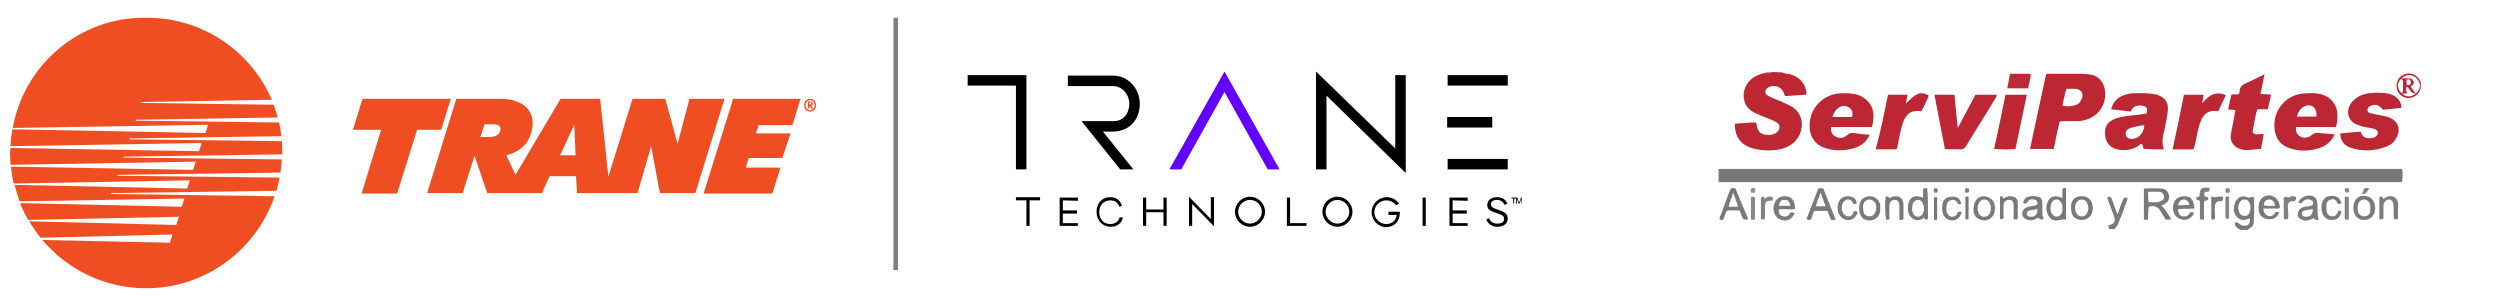
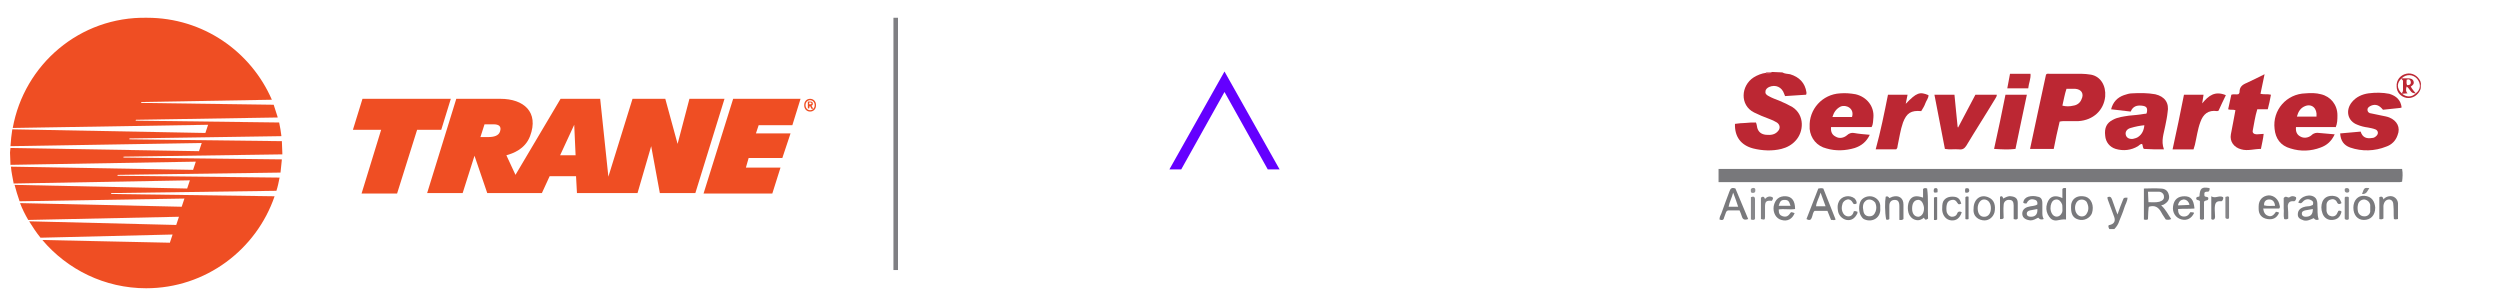
<svg xmlns="http://www.w3.org/2000/svg" version="1.1" id="Layer_1" x="0px" y="0px" viewBox="0 0 549 66" style="enable-background:new 0 0 549 66;" xml:space="preserve">
  <style type="text/css">
	.st0{fill:#EF4E23;}
	.st1{fill:#6400FF;}
	.st2{fill:none;stroke:#7F7F83;stroke-miterlimit:10;}
	.st3{fill:#BC2733;}
	.st4{fill:#7A7A7D;}
	.st5{fill:#BABABC;}
	.st6{fill:#D77E85;}
	.st7{fill:#78787B;}
	.st8{fill:#BD2934;}
	.st9{fill:#7C7C7F;}
	.st10{fill:#79797C;}
	.st11{fill:#7D7D80;}
	.st12{fill:#7F7F82;}
	.st13{fill:#828285;}
	.st14{fill:#88888B;}
	.st15{fill:#848487;}
	.st16{fill:#858588;}
	.st17{fill:#848486;}
	.st18{fill:#89898B;}
	.st19{fill:#919193;}
	.st20{fill:#7B7B7D;}
</style>
  <g>
    <polygon class="st0" points="79.6,21.7 99,21.7 96.9,28.5 91.6,28.5 87.2,42.5 79.4,42.5 83.7,28.5 77.5,28.5  " />
    <path class="st0" d="M151.4,21.7l-2.6,9.9l-2.7-9.9h-7.2l-5.3,17.1l-1.8-17.1h-8.7l-9.9,16.7l-2-4.3c1.4-0.4,4.1-1.3,5.2-4.2   c2-5.3-1.4-8.2-6.5-8.2h-9.7l-6.4,20.7h7.8l2.6-8.2l2.8,8.2h12l1.7-3.7h5.8l0.2,3.7H140l3-10.3l1.9,10.3h7.8l6.4-20.7H151.4z    M109.8,28.9c-0.3,0.9-1.3,1.2-2.6,1.2h-1.7l0.9-2.8h2C109.5,27.3,110.2,27.7,109.8,28.9 M123,34.1l3.1-6.7l0.3,6.7H123z" />
    <polygon class="st0" points="161,21.7 175.8,21.7 174,27.5 166.6,27.5 166,29.3 173.6,29.3 171.8,34.7 164.4,34.7 163.8,36.8    171.4,36.8 169.6,42.5 154.5,42.5  " />
    <path class="st0" d="M24.5,42.6c-0.2,0-0.1-0.2,0-0.2l36.2-0.5C61,41,61.2,40,61.4,39l-35.5-0.4c-0.2,0-0.1-0.2,0-0.2l35.7-0.5   c0.1-1,0.2-1.9,0.3-2.9l-34.7-0.4c-0.2,0-0.1-0.2,0-0.2L62,33.9c0-0.1,0-0.2,0-0.3c0-0.9-0.1-1.7-0.1-2.6l-33.4-0.4   c-0.2,0-0.1-0.2,0-0.2l33.3-0.5c-0.1-1-0.3-2-0.5-3l-31.4-0.4c-0.2,0-0.1-0.2,0-0.2L61,25.8c-0.3-1-0.6-1.9-0.9-2.8l-29-0.4   c-0.2,0-0.1-0.2,0-0.2l28.6-0.5c-4.6-10.6-15.1-18-27.4-18C17.5,3.6,5.3,14.2,2.8,28.1l42.9-0.7l-0.6,1.8L2.7,28.4   c-0.2,1.2-0.3,2.4-0.4,3.7l42-0.7l-0.6,1.8L2.3,32.5c0,0.3-0.1,0.6-0.1,1c0,0.9,0.1,1.8,0.1,2.7L43,35.5l-0.6,1.8l-40-0.7   c0.1,1.3,0.4,2.5,0.6,3.7l38.7-0.7l-0.6,1.8L3.2,40.6c0.3,1.2,0.7,2.4,1.1,3.6l36.2-0.6l-0.6,1.8L4.4,44.6c0.5,1.3,1.1,2.5,1.8,3.7   l33.1-0.7l-0.6,1.8L6.4,48.6c0.8,1.3,1.6,2.5,2.5,3.6l29-0.7l-0.6,1.8l-28-0.6c5.5,6.5,13.7,10.6,22.8,10.6   c13.1,0,24.2-8.5,28.2-20.2L24.5,42.6z" />
    <path class="st0" d="M177.7,23.8h-0.3v-1.5h0.5c0.4,0,0.6,0.1,0.6,0.5c0,0.3-0.2,0.4-0.3,0.4l0.4,0.7h-0.4l-0.3-0.6h-0.1   L177.7,23.8L177.7,23.8z M178,22.9c0.1,0,0.2,0,0.2-0.2s-0.2-0.2-0.3-0.2h-0.2v0.4C177.7,22.9,178,22.9,178,22.9z M177.9,24.5   c-0.7,0-1.3-0.5-1.3-1.4s0.6-1.4,1.3-1.4s1.3,0.5,1.3,1.4S178.6,24.5,177.9,24.5 M177.9,22c-0.5,0-1,0.4-1,1.1c0,0.6,0.4,1.1,1,1.1   l0,0c0.5,0,1-0.4,1-1.1S178.4,22,177.9,22" />
-     <path id="black-plate" d="M293.7,49.8c-1.8,0-3.3-1.5-3.3-3.3s1.5-3.3,3.3-3.3s3.3,1.5,3.3,3.3S295.5,49.8,293.7,49.8z M293.7,43.9   c-1.4,0-2.6,1.2-2.6,2.6c0,1.4,1.2,2.6,2.6,2.6s2.6-1.2,2.6-2.6C296.3,45.1,295.1,43.9,293.7,43.9z M226.1,49.6V44h2.3v-0.7h-5.3   V44h2.3v5.6H226.1z M243.9,49.8c1.5,0,2.4-0.8,2.7-2l-0.7-0.1c-0.3,1-1.1,1.5-2.1,1.5c-1.3,0-2.4-0.9-2.4-2.6c0-1.6,1-2.6,2.4-2.6   c1,0,1.7,0.5,2,1.4l0.6-0.2c-0.4-1.1-1.1-1.9-2.6-1.9c-1.8,0-3,1.3-3,3.2C240.8,48.4,242.1,49.8,243.9,49.8z M251.7,49.6v-3h3.8v3   h0.7v-6.2h-0.7V46h-3.8v-2.6H251v6.2L251.7,49.6L251.7,49.6z M286.9,49.6V49h-3.6v-5.6h-0.7v6.2C282.6,49.6,286.9,49.6,286.9,49.6z    M328.8,49.8c1.4,0,2.3-0.7,2.3-1.8s-0.8-1.5-2-1.9s-1.7-0.6-1.7-1.3c0-0.5,0.5-0.9,1.3-0.9s1.3,0.3,1.7,1.1l0.6-0.3   c-0.3-0.8-1-1.4-2.3-1.4c-1.2,0-2.1,0.7-2.1,1.7c0,1.1,0.8,1.4,2.1,1.8c1.3,0.4,1.6,0.7,1.6,1.3c0,0.7-0.6,1-1.5,1   s-1.5-0.4-1.8-1.2l-0.6,0.3C326.7,49.1,327.6,49.8,328.8,49.8z M236.7,44.1v-0.7h-4l0,0l0,0v6.2h4V49h-3.3v-2.1h3.1v-0.7h-3.1V44   L236.7,44.1L236.7,44.1z M261.8,49.6v-4.8l4.8,4.9v-6.4h-0.7v4.8l-4.8-4.9v6.4H261.8z M274.5,49.8c-1.8,0-3.3-1.5-3.3-3.3   s1.5-3.3,3.3-3.3s3.3,1.5,3.3,3.3S276.3,49.8,274.5,49.8z M274.5,43.9c-1.4,0-2.6,1.2-2.6,2.6c0,1.4,1.2,2.6,2.6,2.6   s2.6-1.2,2.6-2.6C277.1,45.1,276,43.9,274.5,43.9z M307.4,46.8v-0.3h-2.5v0.7h1.8c-0.1,1.2-1,2-2.3,2c-1.4,0-2.6-1.2-2.6-2.6   s1.2-2.6,2.6-2.6c0.9,0,1.7,0.4,2.2,1.1l0.6-0.4c-0.6-0.9-1.6-1.4-2.7-1.4c-1.8,0-3.3,1.5-3.3,3.3s1.5,3.3,3.3,3.3   C306.2,49.8,307.4,48.6,307.4,46.8z M312.4,43.4v6.2h0.7v-6.2H312.4z M331.1,16.5h-13.2v2.3h13.2V16.5z M331.1,34.9h-13.2v2.3h13.2   V34.9z M327.7,25.7h-9.9V28h9.9V25.7z M306.4,16.5v16.1L289,15.7v21.5h2.3V21l17.4,17V16.5H306.4z M248.9,37.2l-6.7-8.3h2.1   c3.8,0,6-2.7,6-6.1s-2.6-6.2-5.9-6.2h-9.9v2.3h9.9c2.1,0,3.6,1.9,3.6,3.9c0,2.1-1.3,3.8-3.4,3.8h-7.1l8.5,10.6H248.9z M212.5,16.5   v2.3h10.6v18.4h2.3V16.5H212.5z M332.5,43.6v1.1h-0.2v-1.1h-0.4v-0.2h1v0.2H332.5z M334.3,44.7h-0.2v-1.1l-0.4,1.1h-0.2l-0.4-1.1   v1.1h-0.2v-1.3h0.3l0.4,1.1l0.4-1.1h0.2v1.3H334.3z M322.3,44.1v-0.7h-4l0,0l0,0v6.2h4V49H319v-2.1h3.1v-0.7H319V44L322.3,44.1   L322.3,44.1z" />
    <path id="purple-uplift_1_" class="st1" d="M278.4,37.2l-9.5-17l-9.5,17h-2.6l12.1-21.5L281,37.2H278.4L278.4,37.2z" />
  </g>
  <line class="st2" x1="196.7" y1="3.9" x2="196.7" y2="59.3" />
  <g id="Layer_2">
    <g id="Layer_1-2">
      <path class="st3" d="M391.4,15.9c0.5,0.3,1.1,0.3,1.7,0.4c2,0.6,3.3,1.9,3.6,4c0,0.2,0,0.4-0.1,0.5l-4.6,0.3    c-0.1-0.2-0.1-0.3-0.2-0.5c-0.5-1.5-1.9-2.1-3.3-1.5c-0.4,0.2-0.8,0.5-0.8,1c-0.1,0.5,0.3,0.8,0.7,1c0.7,0.4,1.5,0.7,2.3,1    c1,0.4,2,0.9,2.9,1.4c2.8,1.8,2.5,5.5,0.7,7.4c-0.8,0.9-1.9,1.5-3.1,1.8c-2,0.5-4.2,0.4-6.2-0.1c-2.7-0.7-4.1-2.6-4-5.4    c0.8-0.1,1.6-0.2,2.3-0.2c0.8-0.1,1.5-0.1,2.3-0.1c0.2,0.4,0.2,0.8,0.3,1.2c0.3,1,1,1.4,1.9,1.5c1.1,0.1,2.1,0,2.8-1    c0.4-0.6,0.2-1.3-0.4-1.7c-0.5-0.3-1.1-0.6-1.7-0.8c-1.1-0.4-2.3-0.9-3.3-1.4c-3.2-1.6-2.9-5.9-0.1-7.7c0.8-0.5,1.8-0.9,2.7-1    c0.4-0.2,0.9,0.1,1.3-0.2L391.4,15.9z" />
      <path class="st4" d="M463.2,50.3c-0.1-0.2-0.2-0.4-0.2-0.7c0.1-0.2,0.2-0.2,0.3-0.2c0.9-0.2,1.3-0.8,1-1.7    c-0.5-1.3-0.9-2.5-1.4-3.8c-0.1-0.2-0.1-0.4-0.1-0.6c0.5-0.2,0.8-0.1,1,0.5c0.4,1,0.7,2.1,1.2,3.3c0.4-1.2,0.8-2.2,1.2-3.2    c0.2-0.5,0.2-0.5,1-0.5c0,0.8-0.5,1.5-0.7,2.2c-0.3,1-0.7,1.9-1.1,2.9c-0.2,0.7-0.6,1.3-1.1,1.8H463.2z" />
      <path class="st5" d="M377.3,37.1l0.2,0c0.5,0.9,0.5,2,0,2.9h-0.2V37.1z" />
      <path class="st6" d="M389.1,15.9c-0.4,0.3-0.9,0.2-1.3,0.2c0-0.1,0-0.1,0-0.2H389.1z" />
      <path class="st7" d="M377.5,40l0-2.9c0.4,0,0.8,0,1.3,0c20.7,0,41.4,0,62.1,0c28.4,0,56.8,0,85.2,0h1.4c0.2,1,0.1,1.9,0,2.8    c-0.1,0-0.3,0.1-0.5,0.1c-0.3,0-0.6,0-0.8,0l-144.3,0C380.4,40,379,40,377.5,40z" />
      <path class="st3" d="M527.4,23.6c-0.1,0-0.2,0.1-0.3,0.1l-3.8,0.4c-0.8-1-1.6-1.3-2.6-0.9c-0.4,0.2-0.8,0.4-0.8,0.9    c0,0.5,0.4,0.8,0.8,0.8c0.8,0.2,1.6,0.3,2.4,0.5c0.5,0.1,1.1,0.2,1.6,0.4c1.7,0.7,2.5,2.2,1.8,3.9c-0.4,1.2-1.3,2.1-2.5,2.5    c-2.5,1-5.3,1.1-7.9,0.2c-1.4-0.5-2.1-1.5-2.2-3.1l4.5-0.4c0.4,1.3,1.3,1.6,2.5,1.4c0.4,0,0.7-0.2,1-0.5c0.5-0.5,0.3-1.2-0.3-1.4    c-0.5-0.2-1.1-0.3-1.6-0.4c-0.8-0.1-1.6-0.3-2.3-0.6c-2.2-0.8-2.7-3.2-1.2-5c0.9-1.1,2.2-1.7,3.6-1.9c1.5-0.2,3.1-0.2,4.6,0.1    C526.3,21.1,527.2,22,527.4,23.6z" />
      <path class="st3" d="M490.9,24.2c-0.5-0.2-1.1,0-1.6-0.2l0.7-3.2c0.5-0.2,1,0,1.5-0.1c0.2-0.1,0.3-0.3,0.3-0.5    c0-1.1,0.6-1.6,1.6-2c1.3-0.6,2.5-1.2,3.9-1.9c-0.3,1.5-0.6,2.9-0.9,4.3c0.8,0.2,1.6,0,2.3,0.2c-0.2,1.1-0.4,2.1-0.7,3.2h-2.3    c-0.5,1.6-0.7,3.2-1,4.7c-0.1,0.5,0.3,0.8,0.9,0.8c0.5,0,1-0.1,1.5-0.1c-0.1,1.1-0.4,2.2-0.6,3.3c-1.5,0-2.9,0.5-4.3,0.1    c-1.6-0.4-2.6-1.7-2.3-3.3C490.2,27.8,490.6,26,490.9,24.2z" />
      <path class="st3" d="M433.8,20.8h4.7c0,0.4-0.2,0.6-0.3,0.8c-2.1,3.5-4.3,6.9-6.4,10.4c-0.4,0.6-0.8,0.9-1.6,0.8    c-1-0.1-2,0.1-3.1-0.1c-0.8-4-1.5-7.9-2.3-11.9h4.4c0.2,2.4,0.5,4.8,0.7,7.1L430,28L433.8,20.8z" />
      <path class="st3" d="M414.6,20.8h4.3c-0.1,0.7-0.3,1.3-0.4,2c2.4-2.5,3.1-2.7,5-1.9c0,0.7-0.5,1.2-0.7,1.8    c-0.2,0.6-0.6,1.2-0.9,1.7c-2.2-0.2-3.2,0.4-4,2.5c-0.6,1.7-0.8,3.4-1.2,5.2c0,0.3-0.1,0.5-0.3,0.7h-4.5    C413,28.8,413.8,24.8,414.6,20.8z" />
      <path class="st3" d="M488.8,20.9c-0.6,1.2-1.1,2.3-1.6,3.4c-0.1,0-0.2,0.1-0.3,0.1c-2-0.3-3.1,0.7-3.7,2.4c-0.6,1.6-0.8,3.3-1.2,5    c-0.1,0.4-0.2,0.7-0.3,1h-4.6c0.9-4,1.7-8,2.5-12h4.3l-0.3,1.9C485,21,486.4,19.9,488.8,20.9z" />
      <path class="st3" d="M437.9,32.7c0.9-4,1.7-7.9,2.5-11.9h4.7c-0.8,3.9-1.7,7.9-2.5,11.9C441.1,32.9,439.6,32.8,437.9,32.7z" />
      <path class="st8" d="M441.4,16.2h4.5c0.1,1.1-0.4,2.1-0.5,3.2h-4.6L441.4,16.2z" />
      <path class="st9" d="M526.6,48.1c-0.4,0.1-0.6,0.1-0.9,0c-0.1-0.9,0-1.9-0.1-2.9c0-0.9-0.3-1.3-0.9-1.4c-0.7,0-1.2,0.5-1.3,1.4    c0,1,0,1.9,0,2.8c-0.3,0.2-0.6,0.2-0.9,0.1v-4.8c0.4-0.2,0.8-0.2,0.9,0.5c0.3-0.4,0.7-0.6,1.2-0.7c1-0.2,1.9,0.5,2,1.5    C526.6,45.7,526.6,46.9,526.6,48.1z" />
      <path class="st10" d="M417.1,48.3c0-1,0-2,0-3s-0.3-1.4-1-1.4c-0.8,0-1.2,0.5-1.2,1.3c0,1,0,1.9,0,2.9c-0.2,0.2-0.5,0.2-0.7,0.1    c-0.3-1.6-0.3-3.9-0.1-5c0.4-0.2,0.6,0,0.8,0.3c0.2-0.1,0.5-0.2,0.7-0.3c1.4-0.4,2.4,0.3,2.4,1.7c0,0.9,0,1.9,0,2.8    c0,0.1,0,0.3,0,0.4C417.7,48.4,417.4,48.3,417.1,48.3z" />
      <path class="st7" d="M442.2,48.1c0-1,0-2,0-3c0-0.8-0.3-1.2-0.9-1.2c-0.7-0.1-1.3,0.4-1.3,1.1c-0.1,1,0,2,0,2.9    c-0.3,0.3-0.5,0.2-0.8,0.2v-4.9c0.4-0.2,0.6-0.1,0.7,0.4c0.6-0.3,1.1-0.6,1.7-0.5c1,0.1,1.5,0.5,1.5,1.5c0,1.1,0,2.3,0,3.4    C442.8,48.3,442.6,48.2,442.2,48.1z" />
      <path class="st4" d="M514.2,44.6c-0.4,0.3-0.8,0.3-1-0.2c-0.2-0.5-0.8-0.8-1.3-0.6c-0.6,0.1-1,0.6-1,1.2c0,0.4,0,0.8,0,1.3    c0.1,0.7,0.5,1.1,1.1,1.2c0.6,0.1,1.1-0.2,1.3-0.8c0.1-0.1,0.1-0.2,0.2-0.4c0.3-0.1,0.6,0,0.7,0.2c-0.3,1.2-0.9,1.7-2,1.8    c-1,0.1-1.9-0.5-2.2-1.5c-0.3-0.8-0.3-1.7,0-2.5c0.4-0.9,1.1-1.3,2.2-1.3C513.4,43.1,513.8,43.5,514.2,44.6z" />
      <path class="st4" d="M407.7,44.7c-0.4,0.2-0.7,0.2-0.9-0.3c-0.2-0.4-0.7-0.7-1.1-0.6c-0.5,0.1-1,0.5-1.1,1c-0.2,0.6-0.2,1.2,0,1.7    c0.2,0.5,0.5,0.9,1.1,1s1.1-0.2,1.3-0.8c0-0.1,0.1-0.2,0.1-0.3c0.3-0.1,0.5,0,0.8,0.1c0,0.1,0,0.2,0,0.3c-0.5,1.1-1.3,1.7-2.4,1.5    c-1-0.2-1.8-1.1-1.9-2.1c-0.1-0.7-0.1-1.3,0.2-1.9c0.6-1.3,2.4-1.6,3.5-0.7C407.5,43.9,407.8,44.2,407.7,44.7z" />
      <path class="st10" d="M430.8,46.6c-0.4,1.3-1.2,1.9-2.3,1.8s-1.9-1-2-2.3c0-0.6,0-1.3,0.2-1.8c0.4-0.8,1.2-1.2,2.4-1.1    c0.9,0.1,1.3,0.5,1.6,1.5c-0.4,0.2-0.6,0.3-0.9-0.2c-0.3-0.5-0.6-0.7-1.2-0.6c-0.6,0.1-1,0.5-1.1,1.1c-0.1,0.5-0.1,1.1,0,1.6    c0.2,0.5,0.5,0.9,1.1,1c0.6,0,1-0.2,1.2-0.7c0-0.2,0.2-0.3,0.3-0.4C430.4,46.4,430.6,46.5,430.8,46.6z" />
      <path class="st11" d="M484,48.1c-0.3,0.2-0.6,0.2-0.9,0v-3.9c-0.2-0.4-0.9-0.1-0.8-0.7c0.1-0.4,0.5-0.2,0.7-0.4    c0.1-1.8,0.5-2.1,2.2-1.8c0.1,0.2,0,0.5-0.1,0.7c-0.3,0.2-0.6,0-0.9,0.2c-0.2,0.2-0.1,0.5-0.1,0.8c0.1,0.4,1.1,0,0.8,0.8    c-0.1,0.3-0.6,0.1-0.9,0.5L484,48.1z" />
      <path class="st12" d="M502.5,48c-0.3,0.2-0.6,0.2-0.9,0.1c-0.2-0.8,0-1.6-0.1-2.4c0-0.8,0-1.6,0-2.2c0.5-0.7,0.9,0.1,1.3-0.2    c0.4-0.3,0.9-0.3,1.4,0c0.1,0.3,0,0.5-0.2,0.8c-0.1,0-0.1,0.1-0.2,0.1c-0.9-0.1-1.3,0.2-1.4,1C502.5,46.1,502.5,47.1,502.5,48z" />
      <path class="st13" d="M389.1,44.1c-1.2-0.1-1.5,0.1-1.5,1.3c0,0.7,0,1.5,0,2.2c0,0.7-0.1,0.7-0.9,0.5v-4.7    c0.4-0.3,0.7-0.3,0.9,0.3c0.4-0.5,1-0.7,1.6-0.4C389.5,43.5,389.3,43.8,389.1,44.1z" />
      <path class="st10" d="M488.2,43.3c0.1,0.4-0.1,0.6-0.2,0.8c-0.1,0-0.1,0.1-0.2,0.1c-0.9-0.1-1.3,0.2-1.4,1c-0.1,0.6,0,1.2,0,1.8    c0,0.4,0.1,0.8-0.1,1.1c-0.2,0.2-0.5,0.2-0.7,0v-5C486.5,43.7,487.3,42.8,488.2,43.3z" />
      <path class="st14" d="M384.5,48.2v-4.9c0.5-0.2,0.9-0.2,0.9,0.5c0,1.3,0,2.6,0,3.9C385.5,48.3,385.1,48.4,384.5,48.2z" />
      <path class="st15" d="M515.1,43.2c0.2,0,0.4,0,0.5,0c0.1,0,0.2,0.1,0.2,0.2V48c0,0.1,0,0.1-0.1,0.2c-0.2,0.1-0.4,0.1-0.6,0    c-0.1,0-0.2-0.1-0.2-0.2v-4.6C515,43.3,515,43.2,515.1,43.2z" />
      <path class="st16" d="M488.9,43.2c0.2-0.1,0.4-0.1,0.5,0c0.1,0,0.1,0.1,0.1,0.2v4.4c0,0.1,0,0.2-0.1,0.2c-0.2,0.1-0.4,0.1-0.5,0    c-0.1,0-0.2-0.1-0.2-0.3v-4.5C488.8,43.3,488.8,43.2,488.9,43.2z" />
      <path class="st10" d="M425.4,48.2c-0.3,0.2-0.5,0.1-0.7,0.1v-4.9c0.3-0.2,0.5-0.1,0.7-0.1V48.2z" />
      <path class="st7" d="M432.3,48.1c-0.2,0.1-0.5,0.1-0.7,0v-4.8c0.2-0.2,0.4-0.2,0.7-0.1V48.1z" />
      <path class="st17" d="M518.7,42.6c0.5-1.4,0.5-1.4,1.6-1.3C519.9,41.9,519.7,42.7,518.7,42.6z" />
-       <path class="st18" d="M489.2,41.3L489.2,41.3c0.3,0,0.5,0.2,0.5,0.5c0,0,0,0.1,0,0.1c0,0.3-0.2,0.5-0.5,0.5h0    c-0.3,0-0.5-0.2-0.5-0.5c0,0,0,0,0,0c0,0,0,0,0-0.1C488.7,41.5,488.9,41.3,489.2,41.3z" />
      <path class="st19" d="M385.4,41.4c0.1,0.2,0.1,0.5,0,0.8c-0.3,0.2-0.5,0.2-0.8,0.1c-0.2-0.3-0.1-0.5-0.1-0.8    C384.8,41.2,385.2,41.2,385.4,41.4z" />
      <path class="st18" d="M515.4,41.3L515.4,41.3c0.3,0,0.5,0.2,0.5,0.5c0,0,0,0,0,0c0,0,0,0.1,0,0.1c0,0.3-0.2,0.4-0.5,0.4l0,0    c-0.3,0-0.5-0.2-0.5-0.5c0-0.1,0-0.1,0-0.2C514.9,41.4,515.1,41.3,515.4,41.3z" />
      <path class="st11" d="M431.6,41.4c0.2-0.1,0.5-0.1,0.7,0c0.2,0.3,0.2,0.6,0,0.8c-0.3,0.2-0.5,0.1-0.7,0.1    C431.5,42,431.5,41.7,431.6,41.4z" />
      <path class="st11" d="M425.5,42.2c-0.2,0.1-0.5,0.1-0.7,0.1c-0.3-0.3-0.1-0.6-0.1-0.8c0.1-0.2,0.3-0.2,0.5-0.2    C425.7,41.5,425.4,41.9,425.5,42.2z" />
-       <path class="st10" d="M495,43.5c-0.5-0.7-0.8,0.1-1.3-0.1c-1.4-0.7-2.6,0-3,1.5c-0.3,1.1-0.2,2.1,0.7,2.9c0.8,0.7,1.6,0.6,2.5,0.2    c0.1,0,0.1,0,0.2,0c0,0.9-0.2,1.3-0.7,1.5c-0.6,0.2-1.3,0-1.7-0.4c-0.3-0.3-0.5-0.4-0.9-0.2c-0.1,1,0.6,1.2,1.2,1.6h1.5    c0.6-0.4,1.3-0.7,1.4-1.5C495.1,46.9,495,45.1,495,43.5z M494,46.7c-0.2,0.5-0.7,0.8-1.2,0.7c-0.5,0-1-0.4-1.1-0.9    c-0.2-0.6-0.3-1.2,0-1.8c0.2-0.5,0.6-0.9,1.2-0.9s1,0.4,1.2,1c0.1,0.3,0.1,0.6,0.1,0.8C494.2,46,494.1,46.4,494,46.7z" />
      <path class="st3" d="M527.4,20.5L527.4,20.5L527.4,20.5L527.4,20.5z" />
      <path class="st3" d="M531.5,17.8c-0.6-1.2-1.8-1.9-3.1-1.6c-1.3,0.3-2.2,1.4-2.1,2.8c0,1.3,1,2.3,2.2,2.5c1.3,0.2,2.5-0.6,3-1.8    c0.1-0.2,0.1-0.4,0.1-0.6v-0.4C531.7,18.4,531.6,18.1,531.5,17.8z M530.5,20.5L530.5,20.5c-0.9,0.9-2.1,0.9-3.1,0h0h0    c-1.1-1.1-1.1-2.3,0-3.3l0,0l0,0l0,0c1-1,2.5-0.9,3.4,0.1C531.7,18.4,531.6,19.7,530.5,20.5z" />
      <path class="st3" d="M459.2,16.4c-0.7-0.1-1.4-0.2-2.2-0.2c-2.3,0-4.7,0-7,0c-0.2,0-0.5-0.1-0.7,0.2c-1.2,5.4-2.3,10.8-3.5,16.3    h5.2c0.4-2,0.8-4,1.3-6c0.4-0.1,0.7-0.1,1.1-0.1c1,0,2,0,3,0c3.3-0.2,5.6-2.4,5.9-5.4C462.5,18.8,461.3,16.8,459.2,16.4z     M457.1,21.8c-0.3,0.8-1,1.3-1.8,1.4c-0.8,0.2-1.6,0.2-2.4,0c0.3-1.3,0.5-2.5,0.9-3.7c0.6,0,1.3,0,1.9,0    C457.1,19.6,457.7,20.6,457.1,21.8z" />
      <path class="st3" d="M473.3,20.7c-1.7-0.3-3.4-0.3-5.1-0.2c-0.6,0-1.2,0.2-1.8,0.4c-1.4,0.5-2.4,1.5-2.8,3.1l4.3,0.5    c0.5-1.2,1.4-1.4,2.4-1.3c1.1,0.1,1.4,0.5,1.1,1.7c-0.2,0.1-0.3,0.1-0.5,0.1c-1.1,0.2-2.3,0.3-3.4,0.4c-1.2,0.2-2.4,0.3-3.5,0.9    c-1.4,0.7-1.9,1.8-1.7,3.5c0.1,1.4,1,2.5,2.3,2.9c1.7,0.5,3.4,0.3,4.9-0.6c0.3-0.2,0.5-0.5,0.9-0.5c0.2,0.3,0.1,0.8,0.4,1.1    c1.4,0.1,2.8,0.1,4.4,0.1c-0.7-1.9,0-3.5,0.3-5.2c0.2-1,0.4-1.9,0.5-2.9C476.4,22.6,475.4,21.2,473.3,20.7z M469.5,30.1    c-0.3,0.2-0.7,0.3-1.1,0.4c-0.9,0.1-1.5-0.3-1.6-1c-0.1-0.6,0.3-1.2,1.1-1.4c1-0.3,2-0.5,3-0.6C470.8,28.6,470.4,29.5,469.5,30.1z    " />
      <path class="st3" d="M512.9,28c0.4-0.9,0.4-1.8,0.4-2.7c0-2.3-1.5-4.1-3.6-4.6c-1.1-0.3-2.3-0.3-3.4-0.2c-4.2,0.1-7.3,3.7-6.8,7.8    c0.2,2.1,1.3,3.7,3.5,4.3c2.2,0.7,4.5,0.6,6.6-0.2c1.4-0.5,2.4-1.4,3.1-2.9c-1.2-0.1-2.3-0.2-3.4-0.3c-0.6-0.1-1.2,0-1.7,0.5    c-0.7,0.6-1.7,0.7-2.4,0.3c-0.8-0.4-1.1-1.1-1-2.1H512.9z M506.2,23.3c1.5-0.6,2.7,0.5,2.5,2.3h-4.3    C504.7,24.5,505.2,23.7,506.2,23.3L506.2,23.3z" />
      <path class="st3" d="M407.5,20.7c-1.1-0.2-2.3-0.3-3.4-0.2c-3.9,0.2-6.9,3.5-6.7,7.4c0,0.1,0,0.3,0,0.4c0.2,2.1,1.6,3.8,3.7,4.3    c2,0.6,4.2,0.5,6.2-0.1c1.5-0.5,2.6-1.4,3.3-2.9c-1.2-0.1-2.4-0.2-3.5-0.4c-0.5-0.1-1.1,0.1-1.5,0.5c-0.7,0.6-1.7,0.8-2.5,0.3    c-0.8-0.4-1.1-1.1-1-2.1h8.9c0.4-0.7,0.3-1.4,0.4-2.1C411.6,23.4,410,21.3,407.5,20.7z M406.7,25.7h-4.3c0.3-1,0.8-1.8,1.8-2.3    C405.4,22.9,407.3,23.8,406.7,25.7L406.7,25.7z" />
      <path class="st10" d="M474.6,45.1c0.2-0.1,0.3-0.1,0.4-0.1c1-0.5,1.5-1.2,1.3-2.1c-0.2-1-0.8-1.5-1.9-1.5c-1.2-0.1-2.3,0-3.6,0    v6.8c0.3,0.1,0.6,0.1,0.8,0c0.1,0,0.1-0.1,0.1-0.2c0-0.5,0.1-2.6,0.2-2.6c1.3-0.4,2.1,0.1,2.7,1.2c0.3,0.6,0.7,1.1,1,1.6    c0.4,0.1,0.8,0.1,1.2-0.1C476.1,47.1,475.6,46,474.6,45.1z M474.2,44.3c-0.8,0.2-1.6,0.1-2.4,0.1c0-0.7-0.1-1.5-0.1-2.3    c0.9,0,1.7,0,2.4,0c0.6,0,1.1,0.5,1.1,1C475.3,43.7,474.9,44.1,474.2,44.3L474.2,44.3z" />
      <path class="st10" d="M381.1,41.4c-0.8-0.3-1.1,0-1.3,0.6c-0.6,1.6-1.2,3.2-1.8,4.9c-0.2,0.4-0.4,0.8-0.4,1.3    c0.5,0.2,0.9,0.2,1-0.4c0.1-0.4,0.3-0.7,0.4-1.1c0.1-0.3,0.3-0.5,0.6-0.5h2.4c0.2,0.5,0.4,0.9,0.5,1.3c0.2,0.7,0.6,0.9,1.4,0.6    L381.1,41.4z M379.6,45.4c0.2-1.1,0.7-1.9,1-3.1c0.4,1.1,0.8,2.1,1.1,3.1H379.6z" />
      <path class="st10" d="M400.4,41.4c-0.4-0.1-0.6-0.1-1.1,0l-2.6,6.7c0.7,0.4,1,0.2,1.2-0.4c0.2-0.5,0.2-1.1,0.6-1.4h2.8l0.8,2    c0.3-0.1,0.6,0.2,1-0.1L400.4,41.4z M398.8,45.3c0.1-1,0.7-1.9,1-3l1.1,3H398.8z" />
      <path class="st20" d="M423.2,41.4c-0.3-0.1-0.6-0.2-0.9,0.1v1.9c-1.4-0.5-2.3-0.4-2.9,0.5c-0.6,0.9-0.6,2.8,0.1,3.6    c0.3,0.4,0.7,0.7,1.2,0.8c0.7,0.2,1.3-0.1,1.8-0.5c0.3,0.7,0.6,0.4,0.9,0.2C423.3,45.8,423.5,43.6,423.2,41.4z M421.3,47.6    c-0.9,0-1.4-0.7-1.4-1.8c0-1.1,0.4-1.8,1.2-1.9c0.7-0.1,1.2,0.5,1.4,1.6C422.6,46.6,422.1,47.5,421.3,47.6z" />
      <path class="st4" d="M508.9,45.1c0-0.5,0-1.1-0.4-1.6c-1-1.1-3.3-0.5-3.8,1c0.6,0.2,0.6,0.2,1-0.2c0.4-0.5,1.1-0.7,1.7-0.4    c0.5,0.2,0.7,0.5,0.5,1.1c-0.4,0.2-0.7,0.3-1.1,0.3c-0.3,0-0.7,0.1-1,0.2c-0.8,0.3-1.2,0.8-1.2,1.6c0,0.7,0.4,1,1.3,1.3    c0.8,0.2,1.5-0.2,2.2-0.5c0.3,0.4,0.6,0.5,1.1,0.3C508.8,47.1,509,46.1,508.9,45.1z M506.3,47.6c-0.4,0-0.8-0.2-0.8-0.6    c-0.1-0.5,0.3-0.7,0.7-0.8c0.5-0.1,1.1-0.2,1.7-0.3C507.9,47.1,507.4,47.6,506.3,47.6z" />
      <path class="st4" d="M393.3,46.6c-0.6,0.9-1,1.1-1.8,0.9c-0.6-0.2-0.9-0.5-0.9-1.5c1.2-0.2,2.4,0.1,3.6-0.1c0-1.8-0.7-2.7-2-2.8    c-1.5-0.1-2.4,0.7-2.7,2.2c-0.2,1.4,0.5,2.7,1.7,3c1.3,0.4,2.4-0.2,2.9-1.5C393.8,46.7,393.6,46.6,393.3,46.6z M391.9,43.9    c0.7,0,1,0.2,1.3,1.3h-2.6C390.9,44.2,391.1,43.9,391.9,43.9L391.9,43.9z" />
      <path class="st10" d="M452.9,41.5v2c-2.1-1-3.2,0-3.5,1.8c-0.1,0.8,0.1,1.6,0.6,2.3c0.4,0.6,1,0.9,1.7,0.8c0.7-0.1,1.3-0.3,2-0.2    v-6.9C453.4,41.3,453.1,41.2,452.9,41.5z M452.7,46.9c-0.5,0.9-1.6,0.9-2.1,0c-0.4-0.7-0.4-1.6-0.1-2.3c0.2-0.5,0.6-0.8,1.1-0.8    c0.6,0,1,0.5,1.2,1c0.1,0.2,0.1,0.5,0.1,0.7C452.9,46.1,453,46.5,452.7,46.9z" />
      <path class="st4" d="M448.5,46.6c0-0.7,0-1.3,0-2c0-0.8-0.3-1.3-1-1.4c-0.7-0.2-1.4-0.2-2.1,0c-0.6,0.2-1,0.6-1.1,1.3    c0.2,0.2,0.5,0.2,0.7,0.2c0.3-0.6,0.8-1.1,1.6-0.9c0.5,0.1,0.9,0.3,0.8,1.1c-0.6,0.4-1.3,0.3-1.9,0.5c-1,0.2-1.5,0.9-1.4,1.7    c0.1,0.8,0.8,1.2,1.8,1.3c0.6,0,1.1-0.3,1.7-0.6c0.3,0.4,0.7,0.5,1.2,0.3C448.5,47.6,448.5,47.1,448.5,46.6z M446,47.6    c-0.4,0-0.8-0.1-0.9-0.5c-0.1-0.5,0.2-0.8,0.7-0.9c0.5-0.1,1.1-0.2,1.6-0.3C447.5,47,447,47.6,446,47.6L446,47.6z" />
      <path class="st10" d="M481,46.6C481,46.6,481,46.6,481,46.6c-0.4,0.7-0.9,1.1-1.8,0.9c-0.6-0.2-0.9-0.7-0.9-1.5    c0-0.1,0-0.1,0.1-0.1c0,0,0,0,0,0c1.1-0.1,2.2,0,3.4-0.1c0.1,0,0.1,0,0.1-0.1c0,0,0,0,0,0c-0.2-1.9-0.8-2.6-2.2-2.6    c-1.4,0-2.3,0.7-2.5,2.2c-0.2,1.4,0.6,2.6,1.9,2.9c1.2,0.3,2.2-0.3,2.7-1.4c0,0,0-0.1,0-0.1C481.5,46.6,481.3,46.6,481,46.6z     M479.5,43.8c0.6,0,1.1,0.4,1.3,1.1c0,0,0,0.1-0.1,0.1c0,0,0,0,0,0c-0.8,0-1.4,0.1-2.3,0.1c-0.1,0-0.1,0-0.1-0.1c0,0,0,0,0,0    C478.5,44.2,478.9,43.9,479.5,43.8z" />
      <path class="st10" d="M500.5,46.7c-0.2-0.1-0.5-0.2-0.7-0.2c-0.4,0.6-0.9,1.2-1.7,0.9c-0.7-0.2-1-0.8-1.1-1.6h3.5    c0.2-0.2,0.2-0.5,0.1-0.7c-0.2-1.3-1.2-2.2-2.4-2.2c-1.3,0.1-2.2,1-2.2,2.4c0,0.2,0,0.4,0,0.6c0,1.2,0.7,2,1.9,2.2    c1.2,0.2,2.1-0.2,2.6-1.4C500.5,46.8,500.5,46.8,500.5,46.7z M498.3,43.8c0.7,0,1.2,0.4,1.3,1.4c-0.9,0-1.6,0.1-2.4-0.1    C497.1,44.3,497.6,43.8,498.3,43.8z" />
      <path class="st4" d="M519.2,43c-1.4-0.1-2.4,1-2.4,2.6c0,1.6,0.9,2.7,2.3,2.7c1.5,0,2.5-1,2.5-2.7C521.5,44.3,520.9,43.1,519.2,43    z M520.5,46.5c-0.1,0.6-0.7,1.1-1.4,1c-0.6,0-1.2-0.5-1.3-1.1c-0.1-0.5-0.1-1,0-1.4c0.1-0.7,0.7-1.2,1.4-1.2    c0.7,0.1,1.2,0.6,1.3,1.2c0,0.3,0,0.5,0,0.8C520.5,46,520.5,46.3,520.5,46.5z" />
      <path class="st10" d="M412.9,45.7c0-0.2,0-0.4,0-0.6c-0.1-0.9-0.7-1.6-1.6-1.9c-1-0.3-2.1,0.1-2.6,0.8c-0.6,0.9-0.6,2.7,0.1,3.6    c0.2,0.3,0.4,0.5,0.7,0.6C411.2,48.9,413.1,47.8,412.9,45.7z M411.9,46.4c-0.3,0.8-0.7,1.1-1.4,1.1c-0.7,0-1.2-0.4-1.3-1.2    c0-0.2-0.1-0.5-0.1-0.7c0-0.6,0.1-1.1,0.6-1.5c0.6-0.5,1.5-0.3,2,0.3c0,0,0.1,0.1,0.1,0.1C412.1,45.2,412.1,45.8,411.9,46.4    L411.9,46.4z" />
      <path class="st10" d="M458,43.2c-2-0.5-3.3,0.6-3.2,2.4c0,1.5,0.5,2.3,1.6,2.6c1.2,0.4,2.6-0.3,3-1.4    C459.9,45.2,459.3,43.6,458,43.2z M458.3,46.8c-0.3,0.7-1.1,0.9-1.7,0.6c-0.2-0.1-0.3-0.2-0.4-0.3c-0.7-0.7-0.7-2.2,0-2.9    c0.5-0.5,1.4-0.5,1.9,0c0.1,0.1,0.2,0.2,0.2,0.3c0.2,0.4,0.3,0.8,0.3,1.2C458.6,46.1,458.5,46.5,458.3,46.8L458.3,46.8z" />
      <path class="st10" d="M436.8,43.4c-1.8-0.9-3.4,0.3-3.4,2.4c-0.2,1.9,1.3,2.6,2.4,2.6c1,0,1.9-0.7,2.2-1.8    C438.3,45.1,437.9,43.9,436.8,43.4z M435.9,47.6c-1,0.1-1.6-0.6-1.6-1.9c0-1,0.6-1.9,1.4-1.9c0.9,0,1.5,0.8,1.5,1.9    C437.2,46.8,436.7,47.5,435.9,47.6L435.9,47.6z" />
      <path class="st3" d="M529.4,19c0.5-0.3,0.8-0.6,0.6-1.2c-0.2-0.5-0.7-0.6-1.2-0.6h-1.5c0.1,0.3,0.5,0.4,0.4,0.7c0,0.6,0,1.2,0,1.9    c0,0.4-0.2,0.6-0.4,0.8l1.4-0.1c-0.4-0.4-0.4-0.9-0.2-1.5c0.3,0.2,0.6,0.6,0.8,0.9c0.3,0.5,0.7,0.6,1.2,0.6    C530.1,20,529.7,19.6,529.4,19z M528.6,18.7c-0.2-0.4-0.1-0.8-0.1-1.2c0.5-0.2,0.8,0,0.9,0.4C529.5,18.6,529.1,18.7,528.6,18.7z" />
    </g>
  </g>
</svg>